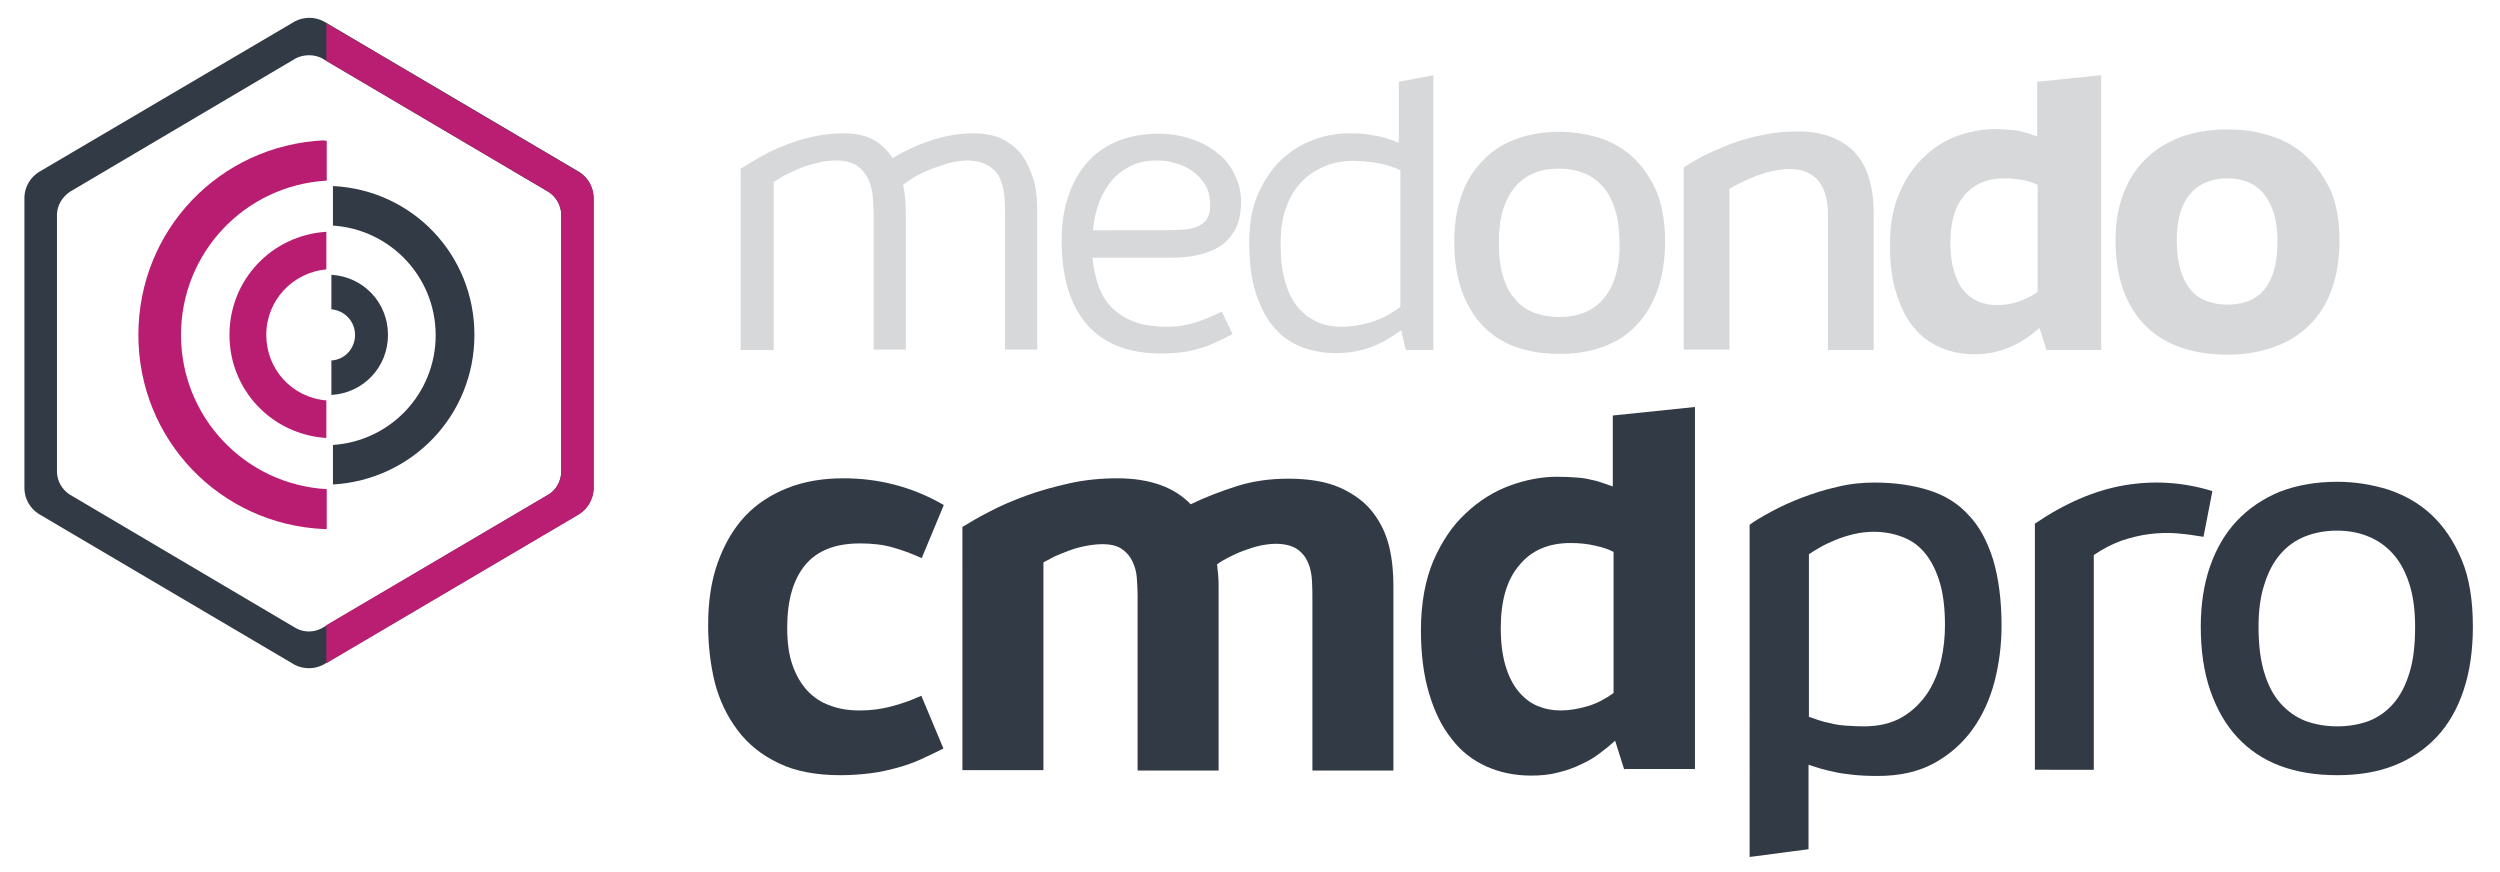
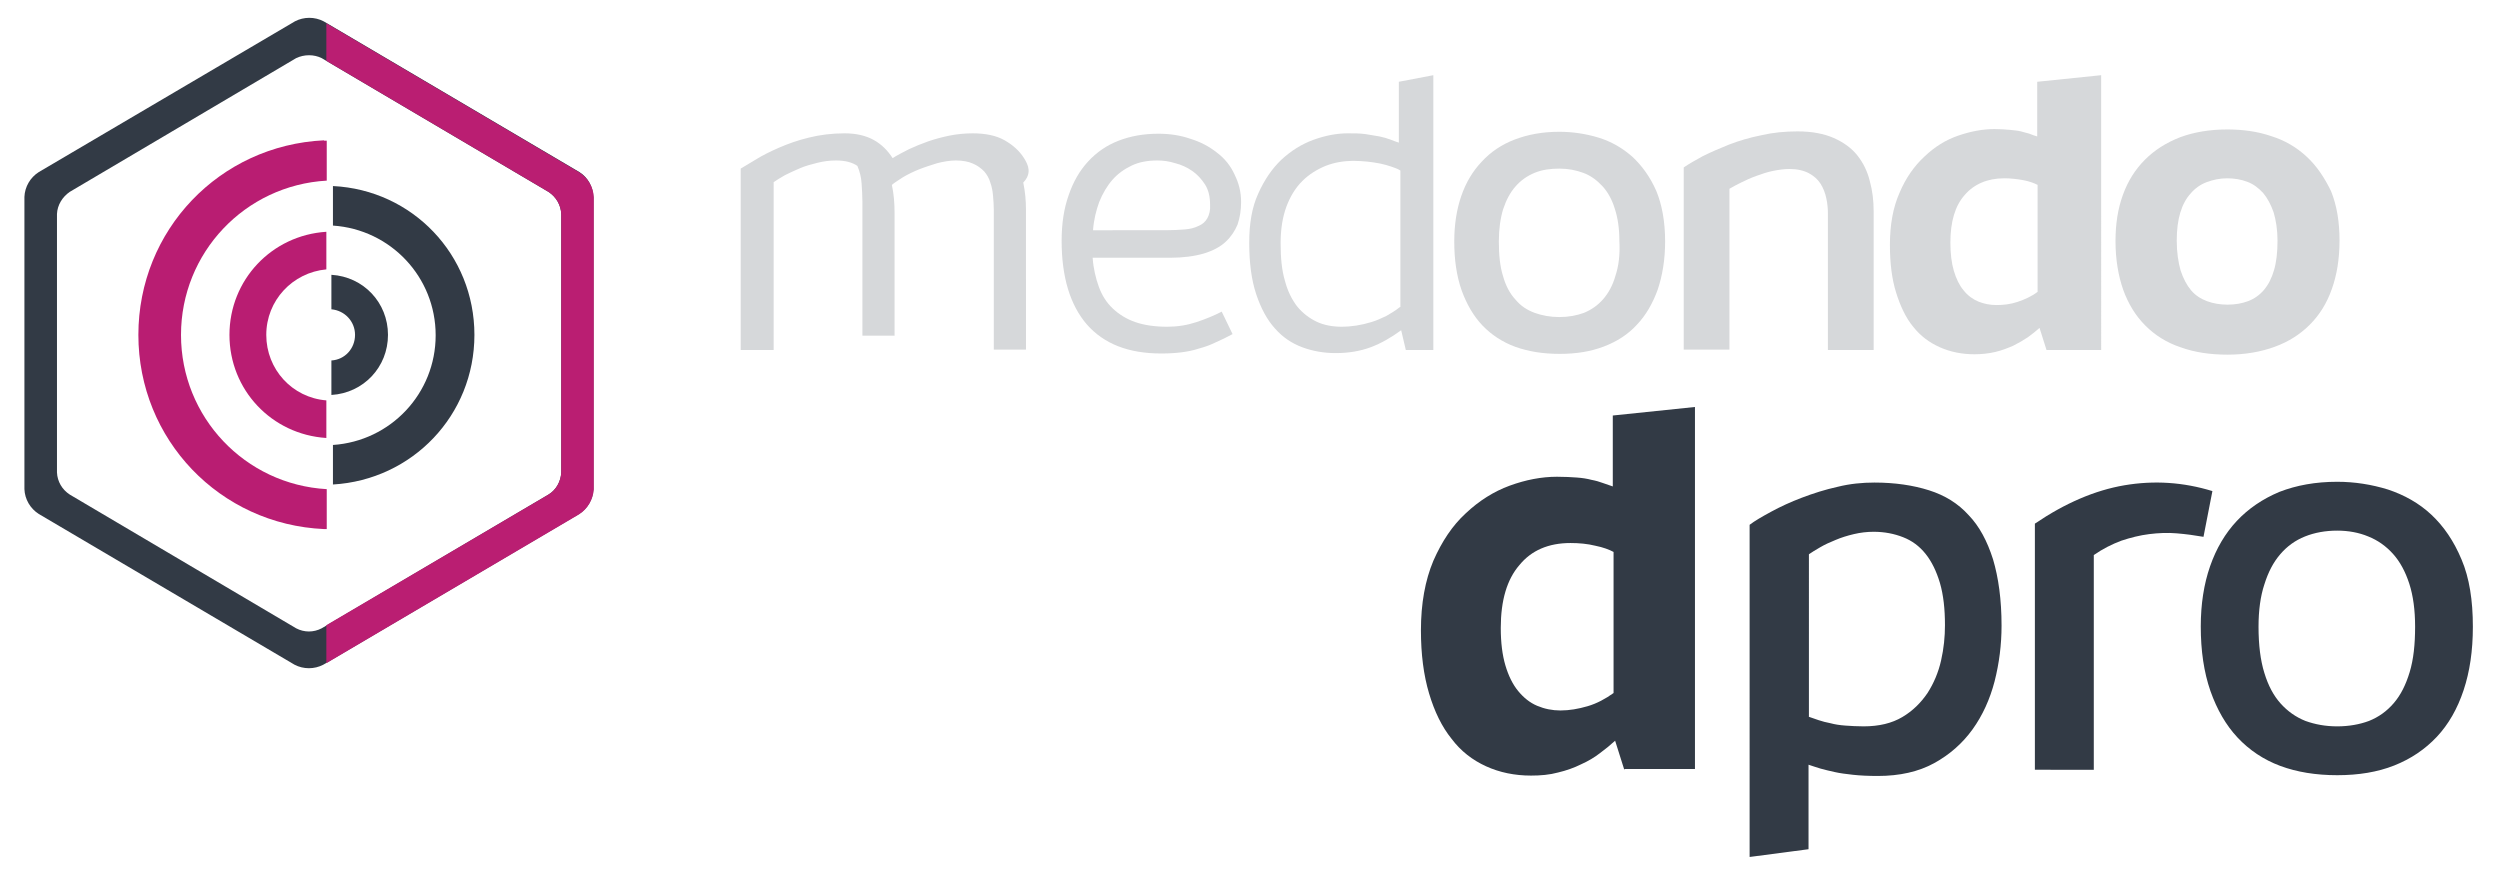
<svg xmlns="http://www.w3.org/2000/svg" version="1.1" id="Ebene_1" x="0px" y="0px" viewBox="0 0 645 225" style="enable-background:new 0 0 645 225;" xml:space="preserve">
  <style type="text/css">
	.st0{opacity:0.2;}
	.st1{fill:#323A45;}
	.st2{fill:#B91D72;}
	.st3{fill:#BA1E72;}
</style>
  <g>
    <g class="st0">
      <path class="st1" d="M311.5,56.3c-0.5,0.9-1.3,1.6-2.3,2c-1,0.5-2.2,0.8-3.6,0.9c-1.4,0.1-3,0.2-4.8,0.2H282    c0.2-2.7,0.8-5.1,1.6-7.3c0.9-2.2,2-4.1,3.4-5.7c1.4-1.6,3.1-2.8,5-3.7c1.9-0.9,4.1-1.3,6.6-1.3c1.5,0,3,0.2,4.6,0.7    c1.6,0.4,3.1,1.1,4.4,2c1.3,0.9,2.4,2.1,3.3,3.5c0.9,1.4,1.3,3.2,1.3,5.2C312.3,54.2,312,55.4,311.5,56.3 M314,39.4    c-2-1.6-4.3-2.8-6.9-3.6c-2.6-0.9-5.4-1.3-8.2-1.3c-3.8,0-7.2,0.6-10.3,1.8c-3.1,1.2-5.7,3-7.9,5.4c-2.2,2.4-3.8,5.2-5,8.7    c-1.2,3.4-1.8,7.3-1.8,11.7c0,9.4,2.2,16.6,6.5,21.6c4.4,5,10.7,7.5,19.2,7.5c1.9,0,3.6-0.1,5.2-0.3c1.6-0.2,3.1-0.5,4.6-1    c1.5-0.4,2.9-0.9,4.3-1.6c1.4-0.6,2.8-1.3,4.3-2.1l-2.8-5.8c-1.9,1-4.1,1.9-6.5,2.7c-2.4,0.8-4.9,1.2-7.6,1.2    c-3.1,0-5.9-0.4-8.2-1.2c-2.3-0.8-4.2-2-5.8-3.5c-1.6-1.5-2.8-3.4-3.6-5.6c-0.8-2.2-1.4-4.7-1.6-7.5h20c3.4,0,6.3-0.4,8.7-1.1    c2.3-0.7,4.2-1.7,5.6-3c1.4-1.3,2.4-2.8,3.1-4.5c0.6-1.8,0.9-3.7,0.9-5.8c0-2.6-0.6-4.9-1.7-7.1C317.5,42.8,316,40.9,314,39.4" />
-       <path class="st1" d="M264.2,40.8c-1.2-1.9-2.9-3.4-5-4.6c-2.1-1.2-4.9-1.8-8.2-1.8c-2.1,0-4.1,0.2-6.1,0.6    c-1.9,0.4-3.8,0.9-5.5,1.5c-1.7,0.6-3.4,1.3-4.9,2c-1.5,0.8-3,1.5-4.2,2.3c-1.3-2-2.9-3.6-4.9-4.7c-2-1.1-4.5-1.7-7.5-1.7    c-3.3,0-6.4,0.4-9.2,1.1c-2.9,0.7-5.4,1.6-7.7,2.6c-2.3,1-4.3,2-5.9,3c-1.7,1-3,1.8-4,2.4v46.8h8.5V47c0.7-0.5,1.7-1.1,2.9-1.8    c1.2-0.6,2.5-1.2,3.9-1.8c1.4-0.6,2.9-1,4.5-1.4c1.6-0.4,3.2-0.6,4.8-0.6c2.4,0,4.2,0.5,5.5,1.4c1.3,1,2.2,2.1,2.9,3.6    c0.6,1.4,1,2.9,1.1,4.6c0.1,1.7,0.2,3.1,0.2,4.5v34.7h8.3V55c0-2.6-0.2-5-0.7-7.3c0.7-0.6,1.7-1.2,2.9-2c1.2-0.7,2.6-1.4,4.1-2    c1.5-0.6,3.1-1.1,4.7-1.6c1.6-0.4,3.2-0.7,4.8-0.7c1.8,0,3.3,0.3,4.4,0.8c1.2,0.5,2.1,1.2,2.9,2c0.7,0.8,1.3,1.8,1.6,2.9    c0.4,1.1,0.6,2.2,0.7,3.4c0.1,1.2,0.2,2.4,0.2,3.6v3.3v32.8h8.3V54.1c0-2.3-0.2-4.6-0.7-7C266.2,44.8,265.4,42.7,264.2,40.8" />
+       <path class="st1" d="M264.2,40.8c-1.2-1.9-2.9-3.4-5-4.6c-2.1-1.2-4.9-1.8-8.2-1.8c-2.1,0-4.1,0.2-6.1,0.6    c-1.9,0.4-3.8,0.9-5.5,1.5c-1.7,0.6-3.4,1.3-4.9,2c-1.5,0.8-3,1.5-4.2,2.3c-1.3-2-2.9-3.6-4.9-4.7c-2-1.1-4.5-1.7-7.5-1.7    c-3.3,0-6.4,0.4-9.2,1.1c-2.9,0.7-5.4,1.6-7.7,2.6c-2.3,1-4.3,2-5.9,3c-1.7,1-3,1.8-4,2.4v46.8h8.5V47c0.7-0.5,1.7-1.1,2.9-1.8    c1.2-0.6,2.5-1.2,3.9-1.8c1.4-0.6,2.9-1,4.5-1.4c1.6-0.4,3.2-0.6,4.8-0.6c2.4,0,4.2,0.5,5.5,1.4c0.6,1.4,1,2.9,1.1,4.6c0.1,1.7,0.2,3.1,0.2,4.5v34.7h8.3V55c0-2.6-0.2-5-0.7-7.3c0.7-0.6,1.7-1.2,2.9-2c1.2-0.7,2.6-1.4,4.1-2    c1.5-0.6,3.1-1.1,4.7-1.6c1.6-0.4,3.2-0.7,4.8-0.7c1.8,0,3.3,0.3,4.4,0.8c1.2,0.5,2.1,1.2,2.9,2c0.7,0.8,1.3,1.8,1.6,2.9    c0.4,1.1,0.6,2.2,0.7,3.4c0.1,1.2,0.2,2.4,0.2,3.6v3.3v32.8h8.3V54.1c0-2.3-0.2-4.6-0.7-7C266.2,44.8,265.4,42.7,264.2,40.8" />
      <path class="st1" d="M416.8,71.1c-0.7,2.5-1.8,4.5-3.2,6.1c-1.4,1.6-3,2.7-4.9,3.5c-1.9,0.7-4,1.1-6.4,1.1c-2.3,0-4.5-0.4-6.4-1.1    c-1.9-0.7-3.6-1.8-4.9-3.4c-1.4-1.5-2.5-3.5-3.2-6c-0.8-2.5-1.1-5.5-1.1-9c0-3.2,0.4-6,1.1-8.3c0.8-2.4,1.8-4.3,3.2-5.9    c1.4-1.6,3-2.7,4.9-3.5c1.9-0.8,4.1-1.1,6.4-1.1c2.3,0,4.3,0.4,6.2,1.1c1.9,0.7,3.5,1.9,4.9,3.4c1.4,1.5,2.5,3.5,3.2,5.8    c0.8,2.4,1.2,5.2,1.2,8.4C418,65.7,417.6,68.7,416.8,71.1 M421.1,40.4c-2.5-2.2-5.4-3.9-8.7-4.9c-3.3-1-6.7-1.5-10.1-1.5    c-4.3,0-8.1,0.7-11.5,2c-3.4,1.3-6.2,3.2-8.5,5.7c-2.3,2.4-4.1,5.4-5.3,8.9c-1.2,3.5-1.8,7.4-1.8,11.7c0,4.7,0.6,8.9,1.9,12.6    c1.3,3.6,3.1,6.7,5.4,9.1c2.3,2.4,5.2,4.3,8.5,5.5c3.4,1.2,7.1,1.8,11.4,1.8s8-0.6,11.4-1.9c3.4-1.3,6.2-3.1,8.5-5.6    c2.3-2.4,4.1-5.5,5.4-9.1c1.2-3.6,1.9-7.7,1.9-12.4c0-5.1-0.8-9.5-2.3-13.1C425.7,45.6,423.6,42.7,421.1,40.4" />
      <path class="st1" d="M586.7,69.7c-0.6,2.1-1.5,3.8-2.6,5.1c-1.1,1.3-2.5,2.3-4.1,2.9c-1.6,0.6-3.4,0.9-5.3,0.9    c-1.9,0-3.7-0.3-5.3-0.9c-1.6-0.6-3-1.5-4.1-2.8c-1.1-1.3-2-3-2.7-5.1c-0.6-2.1-1-4.7-1-7.7c0-2.8,0.3-5.2,0.9-7.2    c0.6-2,1.5-3.7,2.7-5c1.1-1.3,2.5-2.3,4.1-2.9c1.6-0.6,3.4-1,5.3-1c1.9,0,3.6,0.3,5.2,0.9c1.6,0.6,2.9,1.6,4.1,2.9    c1.1,1.3,2,3,2.7,5c0.6,2,1,4.5,1,7.3C587.6,65.1,587.3,67.7,586.7,69.7 M595.1,40.4c-2.6-2.4-5.6-4.2-9.2-5.3    c-3.5-1.2-7.3-1.7-11.3-1.7c-4.5,0-8.6,0.7-12.1,2c-3.6,1.4-6.6,3.3-9.1,5.8c-2.5,2.5-4.4,5.5-5.7,9.1c-1.3,3.6-1.9,7.5-1.9,11.9    c0,4.7,0.7,8.9,2,12.6c1.3,3.6,3.2,6.7,5.7,9.2c2.5,2.5,5.5,4.4,9.1,5.6c3.6,1.3,7.6,1.9,12.1,1.9c4.5,0,8.5-0.7,12.1-2    c3.6-1.3,6.6-3.2,9.1-5.7c2.5-2.5,4.4-5.5,5.7-9.2c1.3-3.6,2-7.8,2-12.5c0-4.9-0.7-9.1-2.2-12.8C599.7,45.8,597.7,42.8,595.1,40.4    " />
      <path class="st1" d="M525.7,75.3c-1.6,1.2-3.4,2-5.2,2.6s-3.6,0.8-5.4,0.8c-1.7,0-3.2-0.3-4.7-0.9c-1.4-0.6-2.7-1.5-3.8-2.9    c-1.1-1.3-1.9-3-2.5-5c-0.6-2-0.9-4.5-0.9-7.3c0-5.4,1.2-9.5,3.7-12.3c2.4-2.8,5.9-4.3,10.2-4.3c1.7,0,3.4,0.2,5,0.5    c1.6,0.3,2.8,0.8,3.6,1.2V75.3z M525.6,21.1v14.1c-0.7-0.2-1.3-0.4-2-0.7c-0.7-0.2-1.4-0.4-2.2-0.6c-0.8-0.2-1.8-0.3-2.9-0.4    c-1.1-0.1-2.4-0.2-3.9-0.2c-3.1,0-6.2,0.6-9.4,1.7c-3.2,1.1-6.1,2.9-8.7,5.4c-2.6,2.4-4.8,5.5-6.4,9.3c-1.7,3.8-2.5,8.3-2.5,13.5    c0,4.7,0.5,8.8,1.6,12.3c1.1,3.5,2.5,6.5,4.4,8.8c1.9,2.4,4.2,4.1,6.9,5.3c2.7,1.2,5.7,1.8,8.9,1.8c1.9,0,3.7-0.2,5.4-0.6    c1.7-0.4,3.2-1,4.6-1.6c1.4-0.7,2.6-1.4,3.8-2.2c1.1-0.8,2.1-1.6,3-2.4l1.8,5.7h14.1V19.4L525.6,21.1z" />
      <path class="st1" d="M479.2,40.1c-1.5-1.9-3.6-3.4-6.1-4.5c-2.5-1.1-5.6-1.7-9.3-1.7c-3.3,0-6.4,0.3-9.4,1c-3,0.6-5.7,1.4-8.3,2.4    c-2.5,1-4.8,2-6.8,3c-2,1.1-3.6,2-4.9,2.9v47h11.8V48.7c0.8-0.5,1.8-1,3-1.6c1.2-0.6,2.5-1.2,3.9-1.7c1.4-0.5,2.8-1,4.3-1.3    c1.5-0.3,2.9-0.5,4.3-0.5c2,0,3.7,0.4,5,1.1c1.3,0.7,2.3,1.6,3,2.7c0.7,1.1,1.2,2.4,1.5,3.8c0.3,1.4,0.4,2.7,0.4,4v35.1h11.8V54.5    c0-2.7-0.3-5.3-1-7.8C481.8,44.2,480.7,42,479.2,40.1" />
      <path class="st1" d="M361.2,79.2c-1.1,0.9-2.3,1.6-3.5,2.3c-1.3,0.6-2.5,1.2-3.9,1.6c-1.3,0.4-2.6,0.7-3.9,0.9    c-1.3,0.2-2.5,0.3-3.7,0.3c-2.4,0-4.6-0.4-6.5-1.3c-1.9-0.9-3.6-2.2-5-3.9c-1.4-1.8-2.5-4-3.2-6.7c-0.8-2.7-1.1-5.9-1.1-9.6    c0-3.7,0.5-6.8,1.5-9.5c1-2.7,2.4-4.9,4.1-6.6c1.7-1.7,3.8-3,6-3.9c2.3-0.9,4.7-1.3,7.4-1.3c1.1,0,2.2,0.1,3.4,0.2    c1.1,0.1,2.2,0.3,3.3,0.5c1,0.2,2,0.5,2.9,0.8c0.9,0.3,1.7,0.6,2.3,1V79.2z M360.9,21.1v15.7c-0.7-0.2-1.4-0.5-2.2-0.8    c-0.8-0.3-1.8-0.6-2.8-0.8c-1.1-0.2-2.3-0.4-3.6-0.6c-1.4-0.2-2.9-0.2-4.6-0.2c-2.9,0-5.9,0.6-8.9,1.7c-3,1.1-5.7,2.8-8.2,5.1    c-2.4,2.3-4.4,5.2-6,8.8c-1.6,3.5-2.3,7.7-2.3,12.6c0,5.3,0.6,9.7,1.8,13.3c1.2,3.6,2.8,6.6,4.8,8.8c2,2.3,4.4,3.9,7.1,4.9    c2.7,1,5.6,1.5,8.6,1.5c3.3,0,6.3-0.5,9-1.5c2.7-1,5.3-2.5,7.9-4.4l1.2,5.1h7.1V19.4L360.9,21.1z" />
    </g>
    <g>
      <g>
-         <path class="st1" d="M182.7,161.3c0-6.1,0.8-11.5,2.5-16.2c1.7-4.7,4-8.7,7-11.9c3-3.2,6.7-5.6,11-7.3c4.3-1.7,9.1-2.5,14.4-2.5     c4.4,0,8.7,0.5,13,1.6c4.3,1.1,8.6,2.8,12.9,5.3l-5.7,13.7c-2.6-1.2-5.1-2.1-7.6-2.8c-2.5-0.7-5.2-1-8.3-1     c-6.3,0-11,1.8-14.1,5.5c-3.1,3.7-4.7,9.1-4.7,16.2c0,3.7,0.4,6.9,1.3,9.5c0.9,2.7,2.2,4.9,3.8,6.7c1.7,1.8,3.6,3.1,5.9,3.9     c2.3,0.9,4.9,1.3,7.7,1.3c3,0,5.8-0.4,8.4-1.1c2.6-0.7,5.1-1.6,7.5-2.7l5.7,13.6c-1.9,1-3.9,1.9-5.8,2.8c-2,0.9-4,1.6-6.2,2.2     c-2.2,0.6-4.4,1.1-6.8,1.4c-2.4,0.3-5,0.5-7.7,0.5c-6.3,0-11.7-1-16-3.1c-4.4-2.1-7.9-4.9-10.6-8.5c-2.7-3.6-4.7-7.7-5.9-12.4     C183.3,171.5,182.7,166.5,182.7,161.3z" />
-         <path class="st1" d="M248.4,135.9c1.8-1.1,4.1-2.5,6.9-3.9c2.8-1.5,5.9-2.8,9.4-4.1c3.5-1.3,7.2-2.3,11.2-3.2     c4-0.9,8.2-1.3,12.4-1.3c4.2,0,7.9,0.6,11,1.7c3.1,1.1,5.8,2.8,7.9,5c3.9-1.9,7.9-3.4,12-4.7c4.1-1.3,8.5-1.9,13.2-1.9     c5.5,0,10,0.8,13.5,2.4c3.5,1.6,6.3,3.7,8.3,6.3c2,2.6,3.4,5.5,4.2,8.8c0.8,3.3,1.1,6.7,1.1,10.1v47.7h-20.9v-43.9     c0-1.6,0-3.3-0.1-5c-0.1-1.7-0.4-3.3-1-4.7c-0.6-1.4-1.5-2.6-2.8-3.5c-1.3-0.9-3.2-1.4-5.6-1.4c-1.3,0-2.7,0.2-4.1,0.5     c-1.4,0.3-2.8,0.8-4.2,1.3c-1.4,0.5-2.6,1.1-3.8,1.7c-1.2,0.6-2.2,1.2-3,1.8c0.1,1,0.2,1.9,0.3,2.9c0.1,1,0.1,2,0.1,3.1v47.2     h-20.9v-45.4c0-1.3-0.1-2.8-0.2-4.3c-0.1-1.5-0.5-2.9-1.1-4.2c-0.6-1.3-1.5-2.4-2.7-3.2c-1.2-0.9-2.9-1.3-5.1-1.3     c-1.5,0-3,0.2-4.5,0.5c-1.5,0.3-2.9,0.7-4.2,1.2c-1.3,0.5-2.6,1-3.7,1.5c-1.1,0.6-2.1,1.1-2.8,1.5v53.6h-20.9V135.9z" />
        <path class="st1" d="M451.4,135.4c1.3-1,3.2-2.1,5.6-3.4c2.4-1.3,5-2.5,7.9-3.6c2.9-1.1,6-2.1,9.2-2.8c3.2-0.8,6.4-1.1,9.5-1.1     c5.3,0,10,0.7,14.1,2c4.1,1.3,7.5,3.4,10.2,6.4c2.8,2.9,4.8,6.7,6.3,11.4c1.4,4.7,2.2,10.4,2.2,17.1c0,4.9-0.6,9.7-1.8,14.4     c-1.2,4.6-3.1,8.8-5.7,12.4c-2.6,3.6-5.9,6.5-9.9,8.7c-4,2.2-8.9,3.3-14.5,3.3c-2.4,0-4.6-0.1-6.4-0.3c-1.8-0.2-3.4-0.4-4.7-0.7     c-1.4-0.3-2.6-0.6-3.7-0.9c-1.1-0.3-2.1-0.7-3.1-1v21.8l-15.2,2V135.4z M466.6,184.9c0.8,0.3,1.7,0.6,2.6,0.9     c0.9,0.3,2,0.6,3.1,0.8c1.1,0.3,2.4,0.5,3.8,0.6c1.4,0.1,3,0.2,4.7,0.2c4,0,7.3-0.8,10-2.4c2.7-1.6,4.8-3.7,6.5-6.2     c1.6-2.5,2.8-5.3,3.5-8.4c0.7-3.1,1-6.1,1-9.1c0-4.2-0.4-7.8-1.3-10.9c-0.9-3-2.1-5.5-3.7-7.5c-1.6-2-3.5-3.4-5.8-4.3     c-2.3-0.9-4.8-1.4-7.6-1.4c-1.7,0-3.4,0.2-5.1,0.6c-1.7,0.4-3.3,0.9-4.7,1.5c-1.5,0.6-2.8,1.2-4,1.9c-1.2,0.7-2.2,1.3-2.9,1.8     V184.9z" />
        <path class="st1" d="M525,135.1c7.8-5.3,15.5-8.6,23.1-9.9c7.7-1.3,15.2-0.8,22.7,1.5l-2.3,11.8c-2.3-0.4-4.5-0.7-6.9-0.9     c-2.3-0.2-4.7-0.1-7.1,0.2c-2.4,0.3-4.8,0.9-7.2,1.7c-2.4,0.9-4.8,2.1-7.1,3.7v55.4H525V135.1z" />
        <path class="st1" d="M567.8,161.6c0-5.7,0.8-10.9,2.4-15.5c1.6-4.6,3.9-8.5,6.9-11.7c3-3.2,6.7-5.7,11-7.5     c4.4-1.7,9.3-2.6,14.9-2.6c4.5,0,8.9,0.7,13.1,2c4.2,1.4,8,3.5,11.2,6.5c3.2,3,5.8,6.8,7.8,11.6c2,4.7,2.9,10.5,2.9,17.3     c0,6.2-0.8,11.6-2.4,16.4c-1.6,4.8-3.9,8.8-6.9,12c-3,3.2-6.7,5.7-11,7.4c-4.3,1.7-9.2,2.5-14.7,2.5s-10.4-0.8-14.7-2.4     c-4.3-1.6-8-4.1-11-7.3c-3-3.2-5.3-7.2-7-12C568.6,173.4,567.8,167.9,567.8,161.6z M582.7,161.7c0,4.7,0.5,8.7,1.5,11.9     c1,3.3,2.4,5.9,4.2,7.9c1.8,2,3.9,3.5,6.4,4.5c2.5,0.9,5.2,1.4,8.2,1.4c3,0,5.8-0.5,8.2-1.4c2.5-1,4.6-2.5,6.4-4.6     c1.8-2.1,3.1-4.7,4.1-8c1-3.3,1.4-7.2,1.4-11.7c0-4.3-0.5-8-1.5-11.1c-1-3.1-2.4-5.7-4.2-7.7c-1.8-2-3.9-3.5-6.4-4.5     c-2.4-1-5.1-1.5-8-1.5c-3,0-5.8,0.5-8.3,1.5c-2.5,1-4.6,2.5-6.4,4.6c-1.8,2.1-3.1,4.6-4.1,7.8     C583.2,153.8,582.7,157.5,582.7,161.7z" />
        <path class="st1" d="M419.1,198.7l-2.4-7.6c-1.2,1.1-2.4,2.1-3.9,3.2c-1.4,1.1-3.1,2.1-4.9,2.9c-1.8,0.9-3.8,1.6-5.9,2.1     c-2.2,0.6-4.5,0.8-7,0.8c-4.2,0-8.1-0.8-11.6-2.4c-3.5-1.6-6.5-3.9-8.9-7.1c-2.5-3.1-4.4-7-5.8-11.7c-1.4-4.7-2.1-10.1-2.1-16.3     c0-6.9,1.1-12.9,3.2-17.9c2.2-5,4.9-9.1,8.4-12.3c3.4-3.2,7.2-5.6,11.3-7.1c4.1-1.5,8.2-2.3,12.2-2.3c2,0,3.7,0.1,5.1,0.2     c1.4,0.1,2.7,0.3,3.8,0.6c1.1,0.2,2.1,0.5,2.9,0.8c0.9,0.3,1.7,0.6,2.6,0.9v-18.3l21.2-2.2v93.4H419.1z M387.2,162     c0,3.8,0.4,7,1.2,9.7c0.8,2.7,1.9,4.9,3.3,6.6c1.4,1.7,3,3,4.9,3.8c1.9,0.8,3.9,1.2,6,1.2c2.3,0,4.6-0.4,7-1.1     c2.4-0.7,4.6-1.9,6.7-3.4v-36.4c-1.1-0.6-2.7-1.2-4.7-1.6c-2-0.5-4.2-0.7-6.4-0.7c-5.7,0-10.1,1.9-13.2,5.7     C388.8,149.5,387.2,154.9,387.2,162z" />
      </g>
      <g>
        <path class="st1" d="M149.5,44.4L149.5,44.4l-66-38.9c-2.3-1.2-5.1-1.2-7.4,0L10,44.4l0,0c-2.2,1.4-3.6,3.8-3.7,6.4v75.4     c0.1,2.6,1.5,5,3.7,6.4l0,0l66,38.9c2.3,1.2,5.1,1.2,7.4,0l66-38.9l0,0c2.2-1.4,3.6-3.8,3.7-6.4V50.9     C153,48.2,151.7,45.8,149.5,44.4z M144.8,121.9c-0.1,2.3-1.3,4.5-3.3,5.7l0,0L83,162.1c-2.1,1.1-4.5,1.1-6.6,0L18,127.6l0,0     c-2-1.3-3.2-3.4-3.3-5.7V55.2c0.1-2.3,1.4-4.4,3.3-5.7l0,0L76.4,15C78.5,14,81,14,83,15l58.5,34.5l0,0c2,1.3,3.2,3.4,3.3,5.7     V121.9z" />
        <path class="st1" d="M122.4,86.4c0-20.7-16-37.4-36.5-38.4v10.2c14.9,1,26.5,13.3,26.5,28.3c0,15-11.6,27.3-26.5,28.3v10.2     C106.4,123.8,122.4,107.1,122.4,86.4z" />
        <path class="st2" d="M59.2,86.4c0,14.2,10.9,25.7,25,26.6v-5.6h0v-4.1c-8.8-0.7-15.5-8-15.5-16.9s6.8-16.1,15.5-16.9l0-9.7     C70.1,60.7,59.2,72.2,59.2,86.4z" />
        <path class="st2" d="M35.7,86.4c0,27,21,48.9,47.9,50.1v0l0.7,0v-10.3c-21.1-1.2-37.6-18.6-37.6-39.8c0-21.2,16.5-38.6,37.6-39.8     V36.3l-0.7,0v-0.1C56.6,37.5,35.7,59.4,35.7,86.4z" />
        <path class="st1" d="M100.1,86.4c0-8.3-6.3-15-14.6-15.5v8.9c3.4,0.3,6.1,3.1,6.1,6.6S89,92.8,85.5,93v8.9     C93.8,101.4,100.1,94.7,100.1,86.4z" />
        <path class="st3" d="M153.2,126.3V50.9c-0.1-2.6-1.5-5-3.7-6.4L84.2,6v9.7l57.3,33.8c2,1.3,3.2,3.4,3.3,5.7v66.7     c-0.1,2.3-1.3,4.5-3.3,5.7l-57.3,33.7v9.8l65.2-38.4C151.6,131.3,153,128.9,153.2,126.3z" />
      </g>
    </g>
  </g>
</svg>